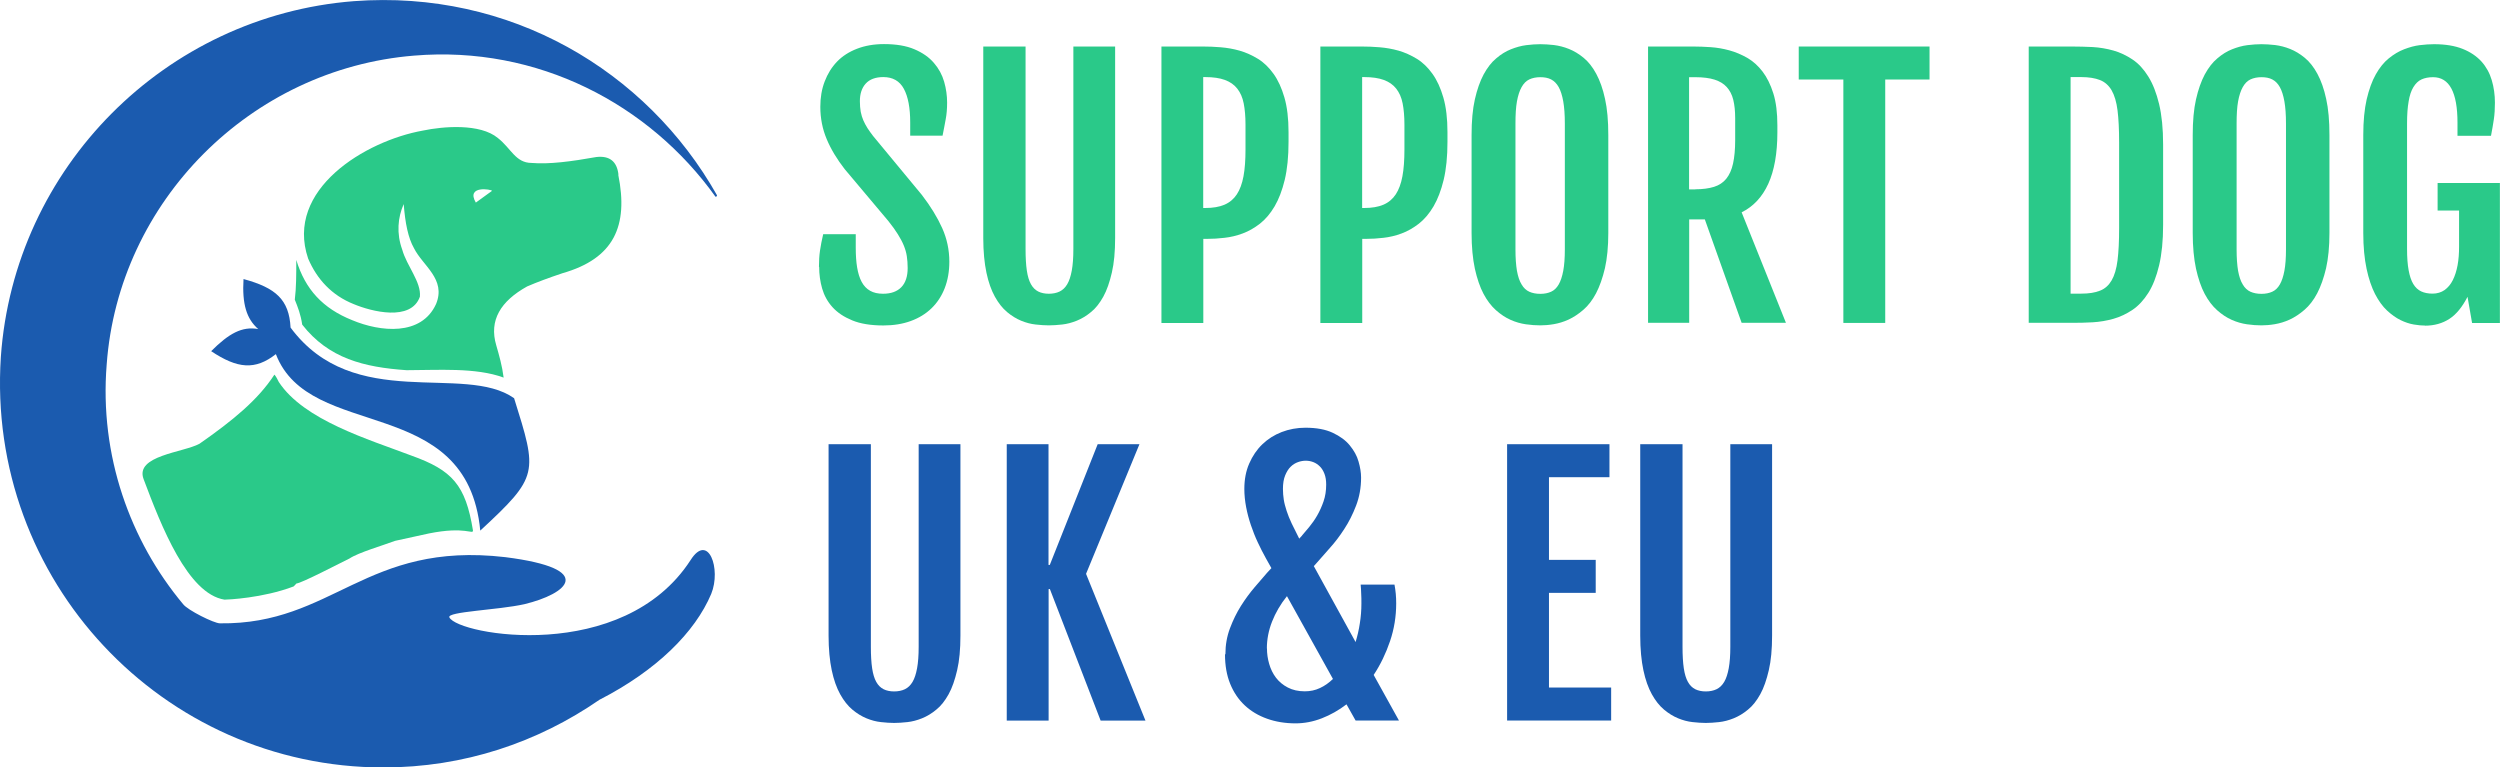
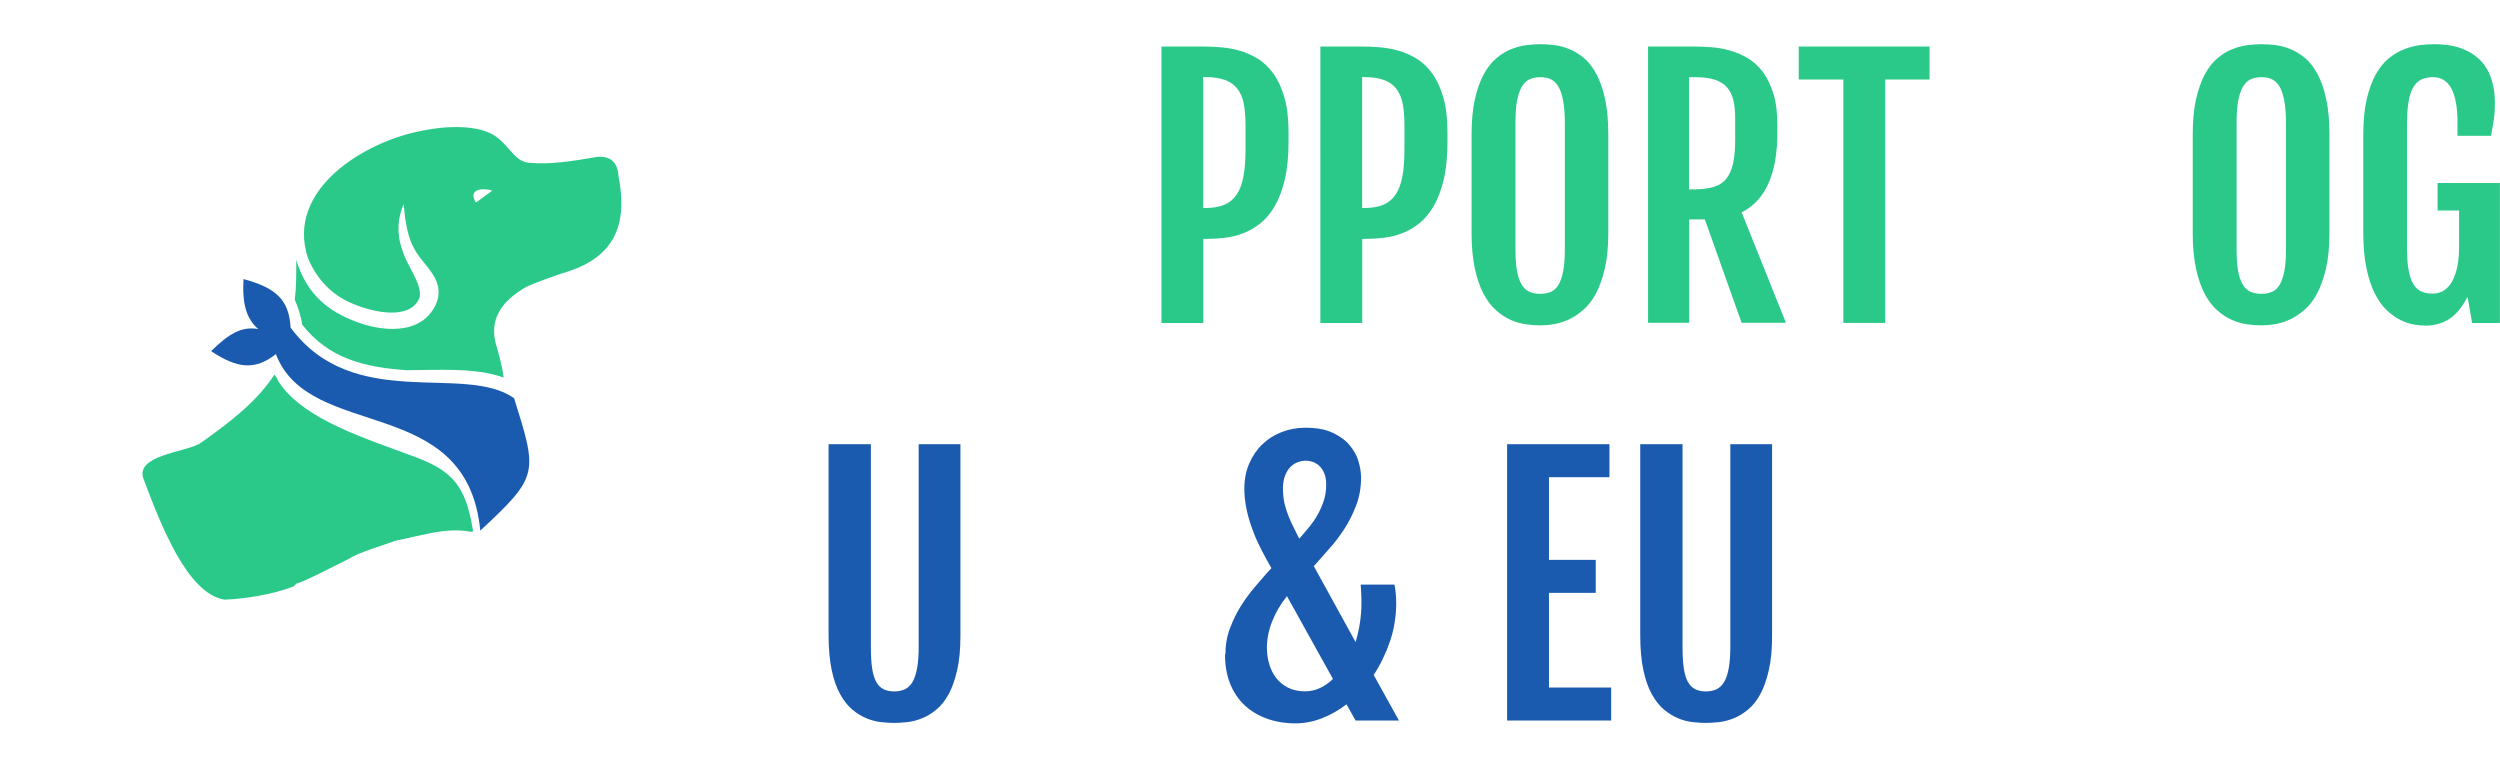
<svg xmlns="http://www.w3.org/2000/svg" id="_图层_2" viewBox="0 0 236.43 72.57">
  <g id="_图层_1-2">
    <g>
      <g>
        <path d="M28.04,55.18c.42,0,4.17-1.95,5.01-2.36,.14-.14-.14,.14,0,0,.83-.56,3.2-1.25,4.31-1.67l3.2-.7c3.48-.7,4.17,.14,4.17-.28-.7-4.31-1.95-5.7-5.84-7.09-4.03-1.53-10.15-3.34-12.52-6.95-.14-.28-.28-.56-.42-.7h0c-1.53,2.36-3.89,4.31-7.09,6.54-1.53,.83-6.12,1.11-5.28,3.34,1.67,4.45,4.17,10.85,7.65,11.4,.28,0,3.62-.14,6.54-1.25" fill="#2ac989" fill-rule="evenodd" />
        <path d="M48.62,37.66c-4.73-3.34-15.16,1.39-21.14-6.68-.14-2.64-1.39-3.76-4.45-4.59-.14,2.36,.28,3.76,1.39,4.73-1.53-.28-2.78,.42-4.45,2.09,2.5,1.67,4.17,1.81,6.12,.28,3.2,8.34,18.08,3.62,19.33,16.69,5.56-5.15,5.42-5.42,3.2-12.52" fill="#1b5baf" fill-rule="evenodd" />
-         <path d="M33.46,.11c14.74-1.11,27.68,6.54,34.35,18.36,0,.14-.14,.14-.14,.14-6.26-8.76-16.83-14.33-28.51-13.35-15.44,1.25-27.95,13.77-29.07,29.21-.7,8.62,2.23,16.69,7.23,22.67,.42,.56,2.92,1.81,3.48,1.81,10.71,.14,13.77-7.79,26.98-6.26,8.76,1.11,5.84,3.48,1.81,4.45-2.5,.56-7.37,.7-7.09,1.25,.83,1.67,16.41,4.45,22.81-5.42,1.67-2.64,2.92,.83,1.95,3.2-1.53,3.62-5.15,7.23-10.57,10.01-5.84,4.03-12.8,6.4-20.44,6.4C15.38,72.57-1.31,54.9,.08,33.76,1.33,15.82,15.66,1.5,33.46,.11Z" fill="#1b5baf" />
        <path d="M58.49,16.52c-.14-1.25-.83-1.81-2.09-1.67-2.36,.42-4.45,.7-6.12,.56-1.53,0-1.95-1.39-3.2-2.36-1.67-1.39-5.15-1.11-7.09-.7-5.42,.97-13.07,5.56-10.85,12.1,.83,1.95,2.23,3.48,4.31,4.31,1.67,.7,5.42,1.67,6.26-.7,.14-1.39-1.25-2.92-1.67-4.45-.56-1.53-.42-3.06,.14-4.31,.14,1.81,.42,3.2,.97,4.17,.83,1.67,3.06,2.92,2.09,5.28-1.39,3.06-5.28,2.64-7.93,1.53-2.78-1.11-4.45-2.92-5.29-5.7,0,1.39,0,2.64-.14,3.76,.28,.7,.56,1.39,.7,2.36,2.5,3.2,5.84,4.03,9.87,4.31,2.92,0,6.54-.28,9.18,.7-.14-1.11-.42-2.09-.7-3.06-.7-2.36,.42-4.17,2.92-5.56,.97-.42,2.09-.83,3.34-1.25,4.87-1.39,6.26-4.45,5.28-9.32Zm-13.49,2.64c-.97-1.67,1.53-1.25,1.53-1.11l-1.53,1.11Z" fill="#2ac989" fill-rule="evenodd" />
      </g>
      <g>
-         <path d="M77.45,25.24c0-.56,.03-1.08,.1-1.55,.07-.47,.17-.99,.3-1.54h3.08v1.27c0,.7,.04,1.33,.13,1.87s.23,1,.43,1.37,.46,.65,.8,.84c.33,.19,.74,.28,1.22,.28,.76,0,1.33-.21,1.73-.62,.4-.41,.6-1.02,.6-1.81,0-.41-.03-.78-.08-1.12s-.15-.68-.29-1.02c-.14-.34-.33-.69-.56-1.06s-.53-.79-.9-1.25l-4.13-4.91c-.73-.94-1.3-1.88-1.7-2.84-.4-.95-.6-1.97-.6-3.05,0-.87,.13-1.66,.41-2.39s.66-1.35,1.17-1.88c.51-.53,1.14-.93,1.89-1.22,.75-.29,1.6-.44,2.55-.44,1.15,0,2.11,.16,2.88,.49,.77,.33,1.38,.75,1.84,1.29,.46,.53,.78,1.12,.97,1.78,.19,.66,.28,1.32,.28,1.98,0,.56-.04,1.08-.13,1.55-.09,.47-.18,1-.3,1.57h-3.06v-1.24c0-1.39-.2-2.45-.6-3.19s-1.05-1.11-1.94-1.11c-.74,0-1.3,.21-1.67,.62-.37,.41-.55,.97-.55,1.66,0,.37,.03,.7,.08,1,.06,.3,.14,.57,.25,.82,.11,.25,.24,.49,.39,.73,.15,.23,.33,.48,.52,.73l4.61,5.57c.84,1.09,1.48,2.14,1.93,3.14,.45,1,.68,2.07,.68,3.19,0,.93-.15,1.76-.44,2.51-.29,.74-.71,1.38-1.25,1.9s-1.19,.92-1.96,1.2-1.63,.42-2.59,.42c-1.18,0-2.17-.16-2.94-.48-.78-.32-1.4-.73-1.87-1.25s-.79-1.11-.98-1.77c-.19-.66-.28-1.34-.28-2.04Z" fill="#2ac989" />
-         <path d="M93,4.4h3.99V23.56c0,.82,.04,1.49,.12,2.03,.08,.54,.21,.97,.39,1.29s.41,.55,.69,.69,.62,.21,1,.21,.73-.07,1.02-.21c.29-.14,.53-.37,.72-.69s.33-.75,.43-1.29c.1-.54,.15-1.22,.15-2.03V4.4h3.95V22.51c0,1.28-.1,2.37-.31,3.27s-.47,1.67-.81,2.28c-.34,.61-.72,1.1-1.16,1.45-.43,.36-.88,.63-1.35,.82-.47,.19-.93,.31-1.38,.36-.46,.05-.88,.08-1.26,.08s-.79-.03-1.25-.08-.91-.17-1.37-.36c-.46-.19-.9-.46-1.33-.82-.43-.36-.81-.84-1.15-1.45-.34-.61-.61-1.37-.8-2.27s-.3-2-.3-3.28V4.4Z" fill="#2ac989" />
        <path d="M109.83,4.4h3.96c.5,0,1.05,.02,1.65,.07,.6,.05,1.19,.15,1.79,.32,.6,.17,1.17,.43,1.73,.77s1.05,.82,1.48,1.42c.43,.6,.77,1.34,1.03,2.24,.26,.9,.39,1.99,.39,3.28v.92c0,1.4-.12,2.59-.36,3.59-.24,.99-.56,1.83-.96,2.51-.4,.68-.86,1.22-1.38,1.63-.53,.41-1.07,.72-1.64,.93-.57,.21-1.14,.35-1.71,.41-.58,.07-1.12,.1-1.63,.1h-.38v7.96h-3.96V4.4Zm4.16,15.27c.71,0,1.32-.1,1.81-.31,.49-.21,.88-.54,1.17-.98,.29-.44,.5-1.01,.63-1.71,.13-.7,.19-1.54,.19-2.52v-2.36c0-.78-.06-1.45-.17-2.01-.11-.57-.32-1.03-.61-1.4s-.68-.64-1.17-.82c-.49-.18-1.11-.27-1.85-.27h-.2v12.38h.2Z" fill="#2ac989" />
        <path d="M124.86,4.4h3.96c.5,0,1.05,.02,1.65,.07,.6,.05,1.19,.15,1.79,.32,.6,.17,1.17,.43,1.73,.77s1.05,.82,1.48,1.42c.43,.6,.77,1.34,1.03,2.24,.26,.9,.39,1.99,.39,3.28v.92c0,1.4-.12,2.59-.36,3.59-.24,.99-.56,1.83-.96,2.51-.4,.68-.86,1.22-1.38,1.63-.53,.41-1.07,.72-1.64,.93-.57,.21-1.14,.35-1.71,.41-.58,.07-1.12,.1-1.63,.1h-.38v7.96h-3.96V4.4Zm4.16,15.27c.71,0,1.32-.1,1.81-.31,.49-.21,.88-.54,1.17-.98,.29-.44,.5-1.01,.63-1.71,.13-.7,.19-1.54,.19-2.52v-2.36c0-.78-.06-1.45-.17-2.01-.11-.57-.32-1.03-.61-1.4s-.68-.64-1.17-.82c-.49-.18-1.11-.27-1.85-.27h-.2v12.38h.2Z" fill="#2ac989" />
        <path d="M145.67,30.77c-.42,0-.87-.03-1.36-.1s-.98-.21-1.45-.42c-.48-.21-.94-.52-1.38-.91s-.84-.91-1.18-1.55c-.34-.64-.61-1.44-.82-2.38-.2-.94-.31-2.07-.31-3.37V12.77c0-1.32,.1-2.44,.31-3.37,.21-.93,.49-1.72,.83-2.36,.35-.64,.74-1.15,1.19-1.52,.44-.38,.91-.67,1.39-.86s.97-.33,1.45-.39c.48-.06,.92-.09,1.33-.09s.82,.03,1.29,.08c.47,.06,.95,.18,1.42,.37,.48,.19,.94,.47,1.39,.84,.45,.37,.85,.88,1.19,1.51s.63,1.43,.83,2.37c.21,.94,.31,2.08,.31,3.42v9.26c0,1.3-.11,2.41-.32,3.34-.22,.93-.5,1.72-.84,2.37s-.75,1.17-1.2,1.56c-.45,.39-.92,.7-1.39,.92-.48,.22-.95,.36-1.42,.44s-.89,.11-1.27,.11Zm0-2.98c.39,0,.73-.07,1.02-.2s.53-.36,.72-.69c.19-.33,.33-.76,.43-1.29s.15-1.21,.15-2.03V11.69c0-.84-.05-1.53-.15-2.1-.1-.56-.24-1.01-.43-1.35s-.43-.58-.72-.73-.63-.21-1.02-.21-.74,.07-1.04,.21-.54,.39-.73,.73-.34,.79-.44,1.35c-.1,.56-.14,1.26-.14,2.1v11.89c0,.82,.05,1.49,.14,2.03,.1,.54,.24,.97,.44,1.29,.19,.33,.44,.56,.73,.69s.64,.2,1.04,.2Z" fill="#2ac989" />
        <path d="M155.86,4.4h4.3c.49,0,1.03,.02,1.62,.06,.59,.04,1.17,.14,1.76,.3,.59,.16,1.15,.4,1.7,.71,.55,.32,1.03,.75,1.45,1.3s.76,1.24,1.02,2.07c.26,.83,.38,1.84,.38,3.02v.66c0,1.99-.29,3.61-.86,4.86-.57,1.25-1.41,2.15-2.52,2.7l4.19,10.45h-4.19l-3.48-9.78h-1.48v9.78h-3.89V4.4Zm4.48,13.5c.69,0,1.28-.08,1.76-.23s.87-.41,1.16-.77c.29-.36,.51-.84,.64-1.44,.13-.6,.2-1.33,.2-2.21v-2.07c0-.67-.06-1.25-.18-1.74-.12-.49-.33-.89-.62-1.21-.29-.32-.68-.55-1.15-.7-.48-.15-1.08-.23-1.81-.23h-.6v10.61h.6Z" fill="#2ac989" />
        <path d="M174.32,7.52h-4.21v-3.12h12.37v3.12h-4.19V30.54h-3.96V7.52Z" fill="#2ac989" />
-         <path d="M191.86,4.4h4.12c.62,0,1.27,.02,1.93,.05,.67,.04,1.32,.15,1.96,.33,.64,.18,1.24,.47,1.81,.85,.57,.38,1.06,.92,1.49,1.61,.43,.69,.77,1.56,1.02,2.6,.25,1.05,.38,2.32,.38,3.83v7.59c0,1.51-.13,2.79-.38,3.84s-.59,1.92-1.02,2.6c-.43,.68-.93,1.22-1.49,1.6-.57,.38-1.17,.67-1.81,.85-.64,.18-1.29,.29-1.96,.33-.67,.04-1.31,.05-1.93,.05h-4.12V4.4Zm4.97,23.37c.71,0,1.3-.09,1.77-.28,.47-.18,.83-.51,1.1-.97,.27-.46,.46-1.1,.56-1.9s.15-1.81,.15-3.04V13.48c0-1.22-.05-2.24-.15-3.04-.1-.8-.29-1.43-.56-1.9-.27-.46-.64-.79-1.1-.97-.46-.18-1.05-.28-1.77-.28h-1.01V27.77h1.01Z" fill="#2ac989" />
        <path d="M213.87,30.77c-.42,0-.87-.03-1.36-.1s-.98-.21-1.45-.42c-.48-.21-.94-.52-1.38-.91s-.84-.91-1.18-1.55c-.34-.64-.61-1.44-.82-2.38-.2-.94-.31-2.07-.31-3.37V12.77c0-1.32,.1-2.44,.31-3.37,.21-.93,.49-1.72,.83-2.36,.35-.64,.74-1.15,1.19-1.52,.44-.38,.91-.67,1.39-.86s.97-.33,1.45-.39c.48-.06,.92-.09,1.33-.09s.82,.03,1.29,.08c.47,.06,.95,.18,1.42,.37,.48,.19,.94,.47,1.39,.84,.45,.37,.85,.88,1.19,1.51s.63,1.43,.83,2.37c.21,.94,.31,2.08,.31,3.42v9.26c0,1.3-.11,2.41-.32,3.34-.22,.93-.5,1.72-.84,2.37s-.75,1.17-1.2,1.56c-.45,.39-.92,.7-1.39,.92-.48,.22-.95,.36-1.42,.44s-.89,.11-1.27,.11Zm0-2.98c.39,0,.73-.07,1.02-.2s.53-.36,.72-.69c.19-.33,.33-.76,.43-1.29s.15-1.21,.15-2.03V11.69c0-.84-.05-1.53-.15-2.1-.1-.56-.24-1.01-.43-1.35s-.43-.58-.72-.73-.63-.21-1.02-.21-.74,.07-1.04,.21-.54,.39-.73,.73-.34,.79-.44,1.35c-.1,.56-.14,1.26-.14,2.1v11.89c0,.82,.05,1.49,.14,2.03,.1,.54,.24,.97,.44,1.29,.19,.33,.44,.56,.73,.69s.64,.2,1.04,.2Z" fill="#2ac989" />
        <path d="M229.35,30.79c-.31,0-.66-.03-1.07-.1-.41-.07-.83-.21-1.26-.42-.43-.21-.86-.52-1.28-.91-.42-.39-.79-.91-1.13-1.56-.33-.65-.6-1.44-.8-2.39-.2-.94-.31-2.07-.31-3.37V12.77c0-1.32,.11-2.44,.32-3.37,.22-.93,.5-1.72,.86-2.36s.77-1.15,1.23-1.52c.47-.38,.95-.67,1.45-.86s.99-.33,1.48-.39c.49-.06,.94-.09,1.36-.09,1.06,0,1.96,.15,2.69,.44,.73,.29,1.32,.69,1.78,1.19,.45,.5,.78,1.09,.98,1.77,.2,.67,.3,1.39,.3,2.14,0,.56-.03,1.08-.1,1.55-.07,.47-.16,1-.27,1.57h-3.17v-1.24c0-2.87-.77-4.3-2.31-4.3-.42,0-.78,.07-1.09,.21-.31,.14-.56,.39-.77,.73s-.36,.79-.45,1.35c-.1,.56-.15,1.26-.15,2.1v11.84c0,.82,.05,1.49,.15,2.03,.1,.54,.24,.97,.44,1.3,.2,.33,.45,.56,.75,.7,.3,.14,.66,.21,1.08,.21s.82-.12,1.13-.34c.32-.23,.58-.54,.78-.94s.35-.87,.45-1.41c.1-.54,.14-1.13,.14-1.76v-3.41h-2.03v-2.6h5.89v13.24h-2.63l-.43-2.48c-.5,.97-1.07,1.67-1.72,2.09s-1.42,.64-2.3,.64Z" fill="#2ac989" />
        <path d="M78.37,42.01h3.99v19.16c0,.82,.04,1.49,.12,2.03,.08,.54,.21,.97,.39,1.29s.41,.55,.69,.69,.62,.21,1,.21,.73-.07,1.02-.21c.29-.14,.53-.37,.72-.69s.33-.75,.43-1.29c.1-.54,.15-1.22,.15-2.03v-19.16h3.95v18.1c0,1.28-.1,2.37-.31,3.27s-.47,1.67-.81,2.28c-.34,.61-.72,1.1-1.16,1.45-.43,.36-.88,.63-1.35,.82-.47,.19-.93,.31-1.38,.36-.46,.05-.88,.08-1.26,.08s-.79-.03-1.25-.08-.91-.17-1.37-.36c-.46-.19-.9-.46-1.33-.82-.43-.36-.81-.84-1.15-1.45-.34-.61-.61-1.37-.8-2.27s-.3-2-.3-3.28v-18.1Z" fill="#1b5baf" />
-         <path d="M95.2,42.01h3.96v11.42h.12l4.53-11.42h3.95l-5.05,12.26,5.62,13.88h-4.24l-4.8-12.44h-.12v12.44h-3.96v-26.14Z" fill="#1b5baf" />
        <path d="M115.89,61.87c0-.87,.14-1.68,.43-2.45,.29-.77,.63-1.47,1.04-2.12,.41-.65,.84-1.23,1.29-1.76,.45-.53,.85-.98,1.18-1.37l.41-.44-.52-.93c-.27-.48-.52-.98-.77-1.51s-.46-1.07-.65-1.63c-.19-.56-.34-1.12-.45-1.7s-.17-1.15-.17-1.72c0-.89,.15-1.69,.46-2.4,.31-.71,.72-1.32,1.24-1.82,.52-.5,1.13-.89,1.83-1.16s1.45-.41,2.25-.41c1.04,0,1.9,.16,2.58,.48,.68,.32,1.22,.71,1.61,1.19s.68,.98,.83,1.53c.16,.55,.24,1.05,.24,1.52,0,.95-.16,1.83-.47,2.64-.31,.81-.68,1.55-1.12,2.22-.43,.67-.89,1.27-1.36,1.79s-.86,.97-1.18,1.34l-.34,.38,3.95,7.18c.17-.56,.31-1.15,.4-1.76,.1-.61,.15-1.24,.15-1.88,0-.34,0-.65-.02-.94,0-.29-.03-.57-.05-.85h3.2c.05,.27,.09,.55,.12,.86,.03,.31,.04,.62,.04,.93,0,1.21-.19,2.4-.58,3.55s-.9,2.22-1.55,3.2l2.39,4.31h-4.1l-.86-1.53c-.73,.56-1.51,1-2.33,1.32-.82,.32-1.65,.48-2.49,.48-.98,0-1.88-.15-2.69-.44-.82-.29-1.52-.71-2.11-1.26-.59-.55-1.05-1.23-1.38-2.04-.33-.81-.49-1.74-.49-2.78Zm3.93-.54c0,.49,.07,.98,.21,1.46,.14,.48,.35,.92,.64,1.3s.66,.69,1.12,.93,.99,.36,1.61,.36c.51,0,.99-.1,1.43-.31,.44-.2,.85-.49,1.23-.86l-4.35-7.83c-.61,.76-1.08,1.57-1.41,2.41s-.49,1.69-.49,2.53Zm3.31-10.68c.2-.23,.44-.51,.7-.83s.51-.67,.74-1.07,.43-.84,.6-1.33,.25-1.02,.25-1.59c0-.39-.05-.72-.16-1.01s-.25-.52-.43-.7-.38-.32-.61-.41c-.23-.09-.47-.14-.73-.14-.23,0-.48,.04-.73,.13s-.49,.23-.7,.44c-.21,.2-.38,.48-.52,.82-.14,.34-.21,.77-.21,1.28,0,.35,.03,.69,.08,1.02s.15,.68,.27,1.06c.12,.37,.28,.77,.48,1.19,.2,.42,.44,.9,.71,1.43l.26-.28Z" fill="#1b5baf" />
        <path d="M142.52,42.01h9.69v3.12h-5.72v7.82h4.42v3.12h-4.42v8.95h5.88v3.12h-9.84v-26.14Z" fill="#1b5baf" />
        <path d="M155.13,42.01h3.99v19.16c0,.82,.04,1.49,.12,2.03,.08,.54,.21,.97,.39,1.29s.41,.55,.69,.69,.62,.21,1,.21,.73-.07,1.02-.21c.29-.14,.53-.37,.72-.69s.33-.75,.43-1.29c.1-.54,.15-1.22,.15-2.03v-19.16h3.95v18.1c0,1.28-.1,2.37-.31,3.27s-.47,1.67-.81,2.28c-.34,.61-.72,1.1-1.16,1.45-.43,.36-.88,.63-1.35,.82-.47,.19-.93,.31-1.38,.36-.46,.05-.88,.08-1.26,.08s-.79-.03-1.25-.08-.91-.17-1.37-.36c-.46-.19-.9-.46-1.33-.82-.43-.36-.81-.84-1.15-1.45-.34-.61-.61-1.37-.8-2.27s-.3-2-.3-3.28v-18.1Z" fill="#1b5baf" />
      </g>
    </g>
  </g>
</svg>